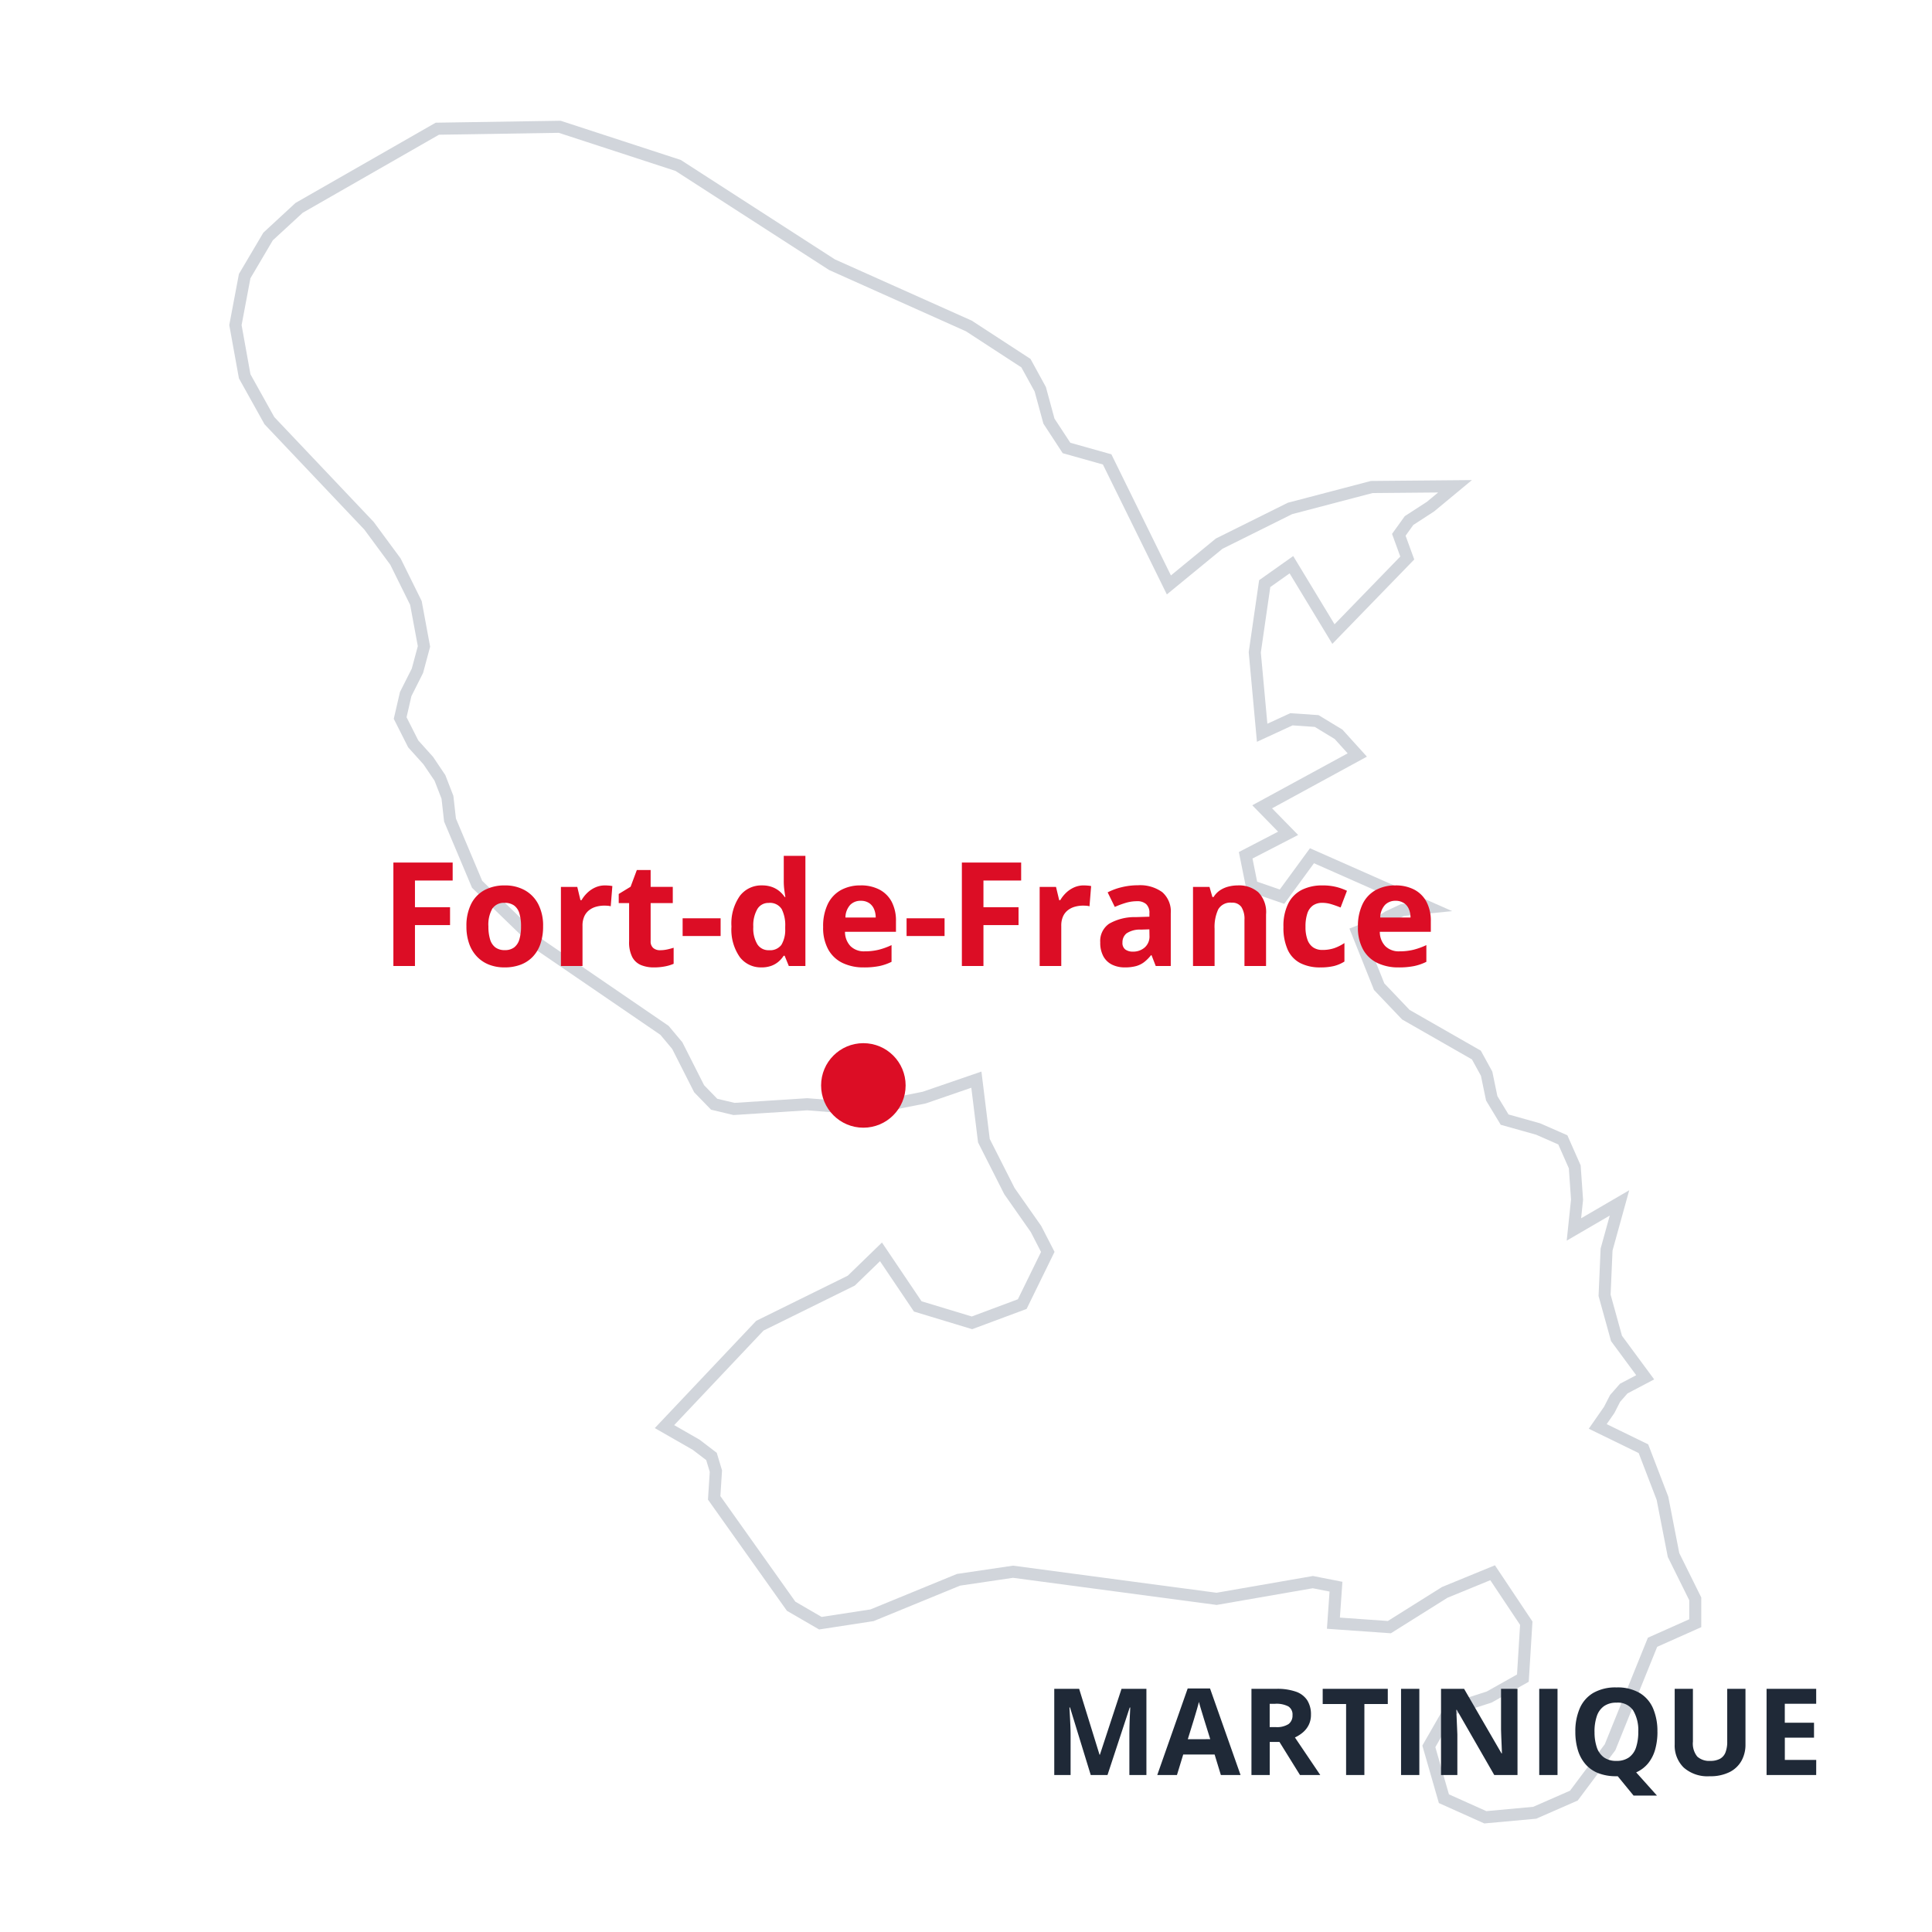
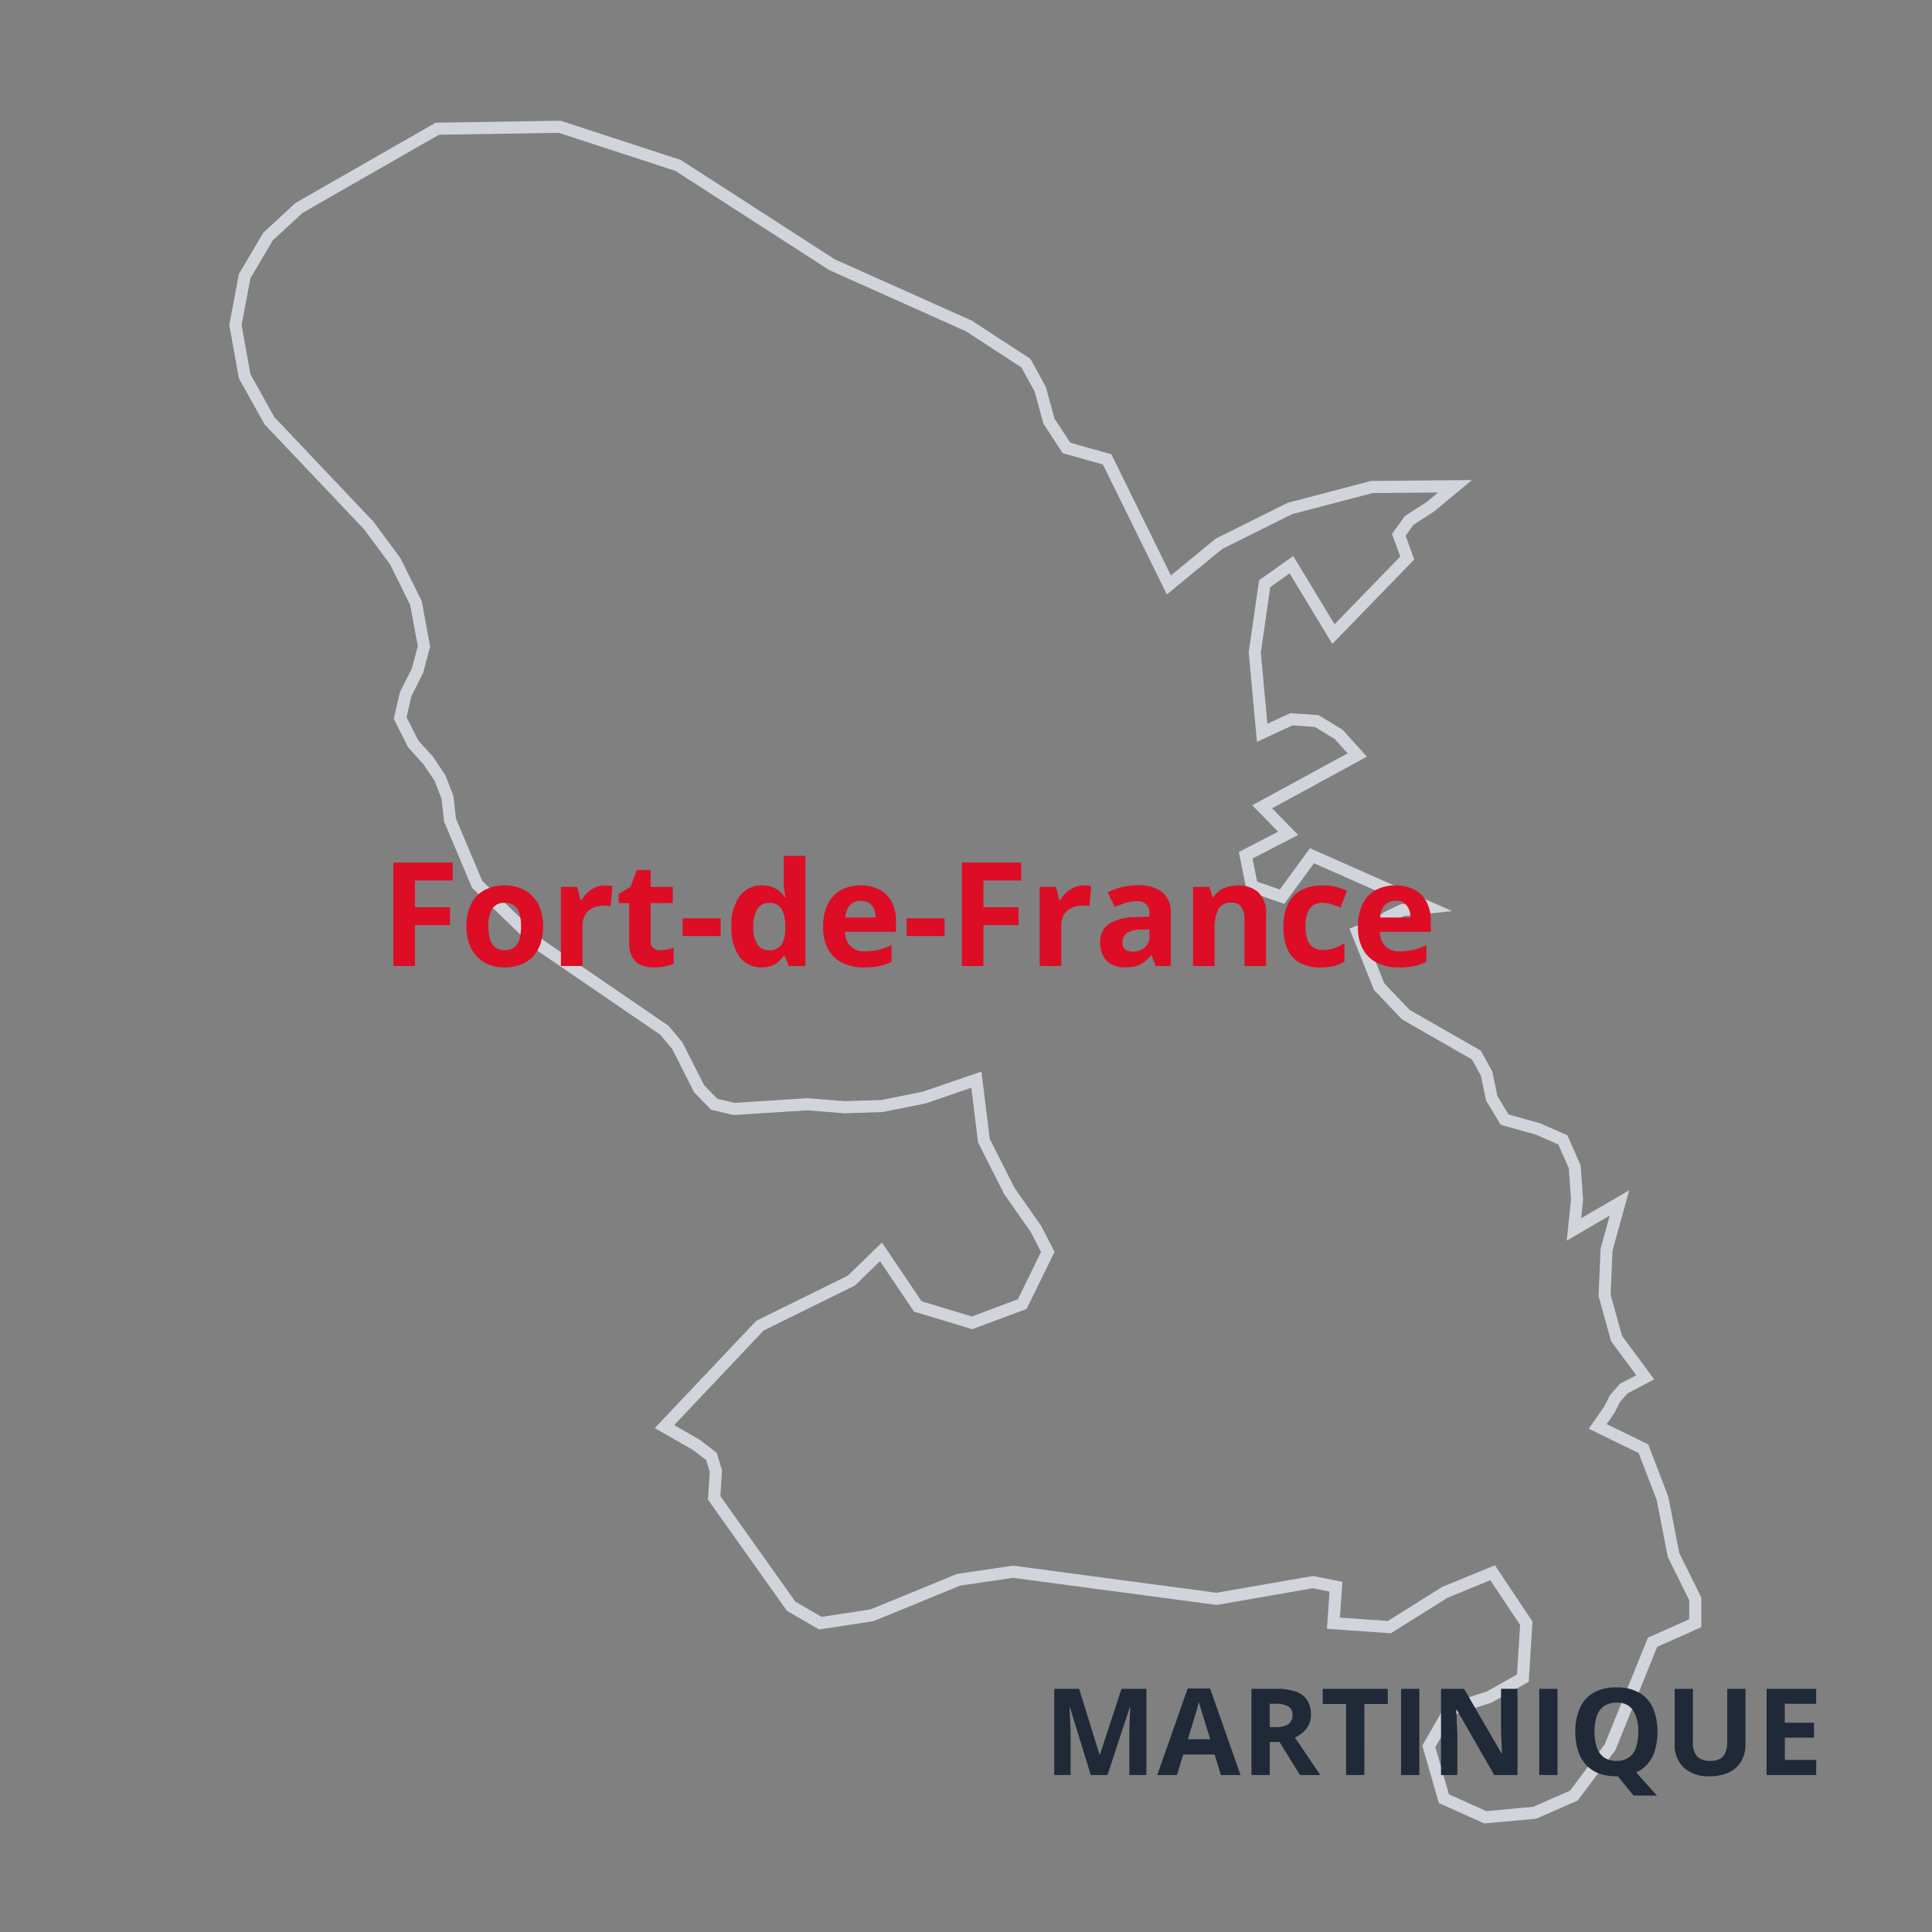
<svg xmlns="http://www.w3.org/2000/svg" width="160" height="160" viewBox="0 0 160 160">
  <rect x="0" y="0" width="160" height="160" fill="#808080" stroke="none" />
  <defs>
    <clipPath id="b">
      <rect width="160" height="160" />
    </clipPath>
  </defs>
  <g id="a" clip-path="url(#b)">
-     <rect width="160" height="160" fill="#fff" />
-     <path d="M103.939,140l4.09-.377,3.244-1.421,3-4.006,3.516-8.693,3.539-1.577v-2.017l-1.8-3.629-.917-4.7-1.576-4.1-3.785-1.846.952-1.372.483-.947.717-.817,1.776-.933-2.375-3.218-.988-3.572.164-3.789,1.07-3.863-3.774,2.2.259-2.466-.189-2.721-.988-2.234-2.045-.9-2.774-.778-1.07-1.763-.423-2.041-.847-1.543L97.354,73.53l-2.211-2.32-1.811-4.533,1.622-.644.978-.631,1.139-.535,2.188-.218L89.582,60.37,87.1,63.761,84.608,62.9l-.517-2.567,3.514-1.823-2.149-2.2,7.877-4.292-1.552-1.713-1.811-1.1-2.092-.145-2.422,1.118-.611-6.66.823-5.69,2.211-1.569,3.479,5.752,6.114-6.3-.7-1.921.847-1.18,1.775-1.154,2.034-1.688-6.9.061L87.76,31.608l-5.867,2.917-4.162,3.416-5.113-10.4L69.255,26.6,67.8,24.375l-.718-2.638-1.186-2.165-4.726-3.079L49.834,11.422,37.089,3.2,27.283,0,17.148.159,5.7,6.714,3.131,9.086,1.194,12.367.43,16.421l.764,4.243L3.24,24.337l8.253,8.707,2.187,2.967,1.693,3.423.67,3.6L15.5,45.05l-.975,1.933-.459,1.983,1.082,2.14L16.4,52.492l.964,1.434.623,1.6.212,1.885,2.245,5.322,5.2,5.032L35.96,74.83l1.059,1.264,1.811,3.572,1.245,1.283,1.646.389,6.067-.389,3.08.244,3.093-.1,3.514-.7,4.317-1.483.623,5.054,2.116,4.179,2.2,3.135.975,1.9L65.587,97.5,61.424,99.05l-4.49-1.36-3.045-4.518L51.432,95.55,43.86,99.283l-7.9,8.357,2.622,1.5,1.271.971.365,1.215-.142,2.217,6.374,8.974,2.421,1.408,4.279-.657,7.16-2.938,4.514-.667,16.861,2.245,7.971-1.385,1.916.377-.212,3.024,4.633.327,4.585-2.877,3.967-1.626,2.787,4.177-.281,4.55-2.787,1.566L101,131.094l-1.74,3.033,1.246,4.333Z" transform="translate(19.07 10.5)" fill="#fff" />
    <path d="M103.854,140.51l-3.763-1.689-1.369-4.759,1.941-3.385,3.394-1.094,2.506-1.408.254-4.11-2.467-3.7-3.548,1.455-4.687,2.941-5.294-.373.216-3.082-1.392-.274-7.955,1.382-16.867-2.246-4.384.648-7.159,2.937-4.513.693L46.1,122.9l-6.539-9.207.148-2.3-.293-.973-1.116-.852-3.143-1.8,8.4-8.883,7.582-3.738L53.97,92.4l3.279,4.866,4.159,1.26L65.226,97.1l1.918-3.919L66.3,91.54,64.1,88.4l-2.172-4.289-.558-4.529L57.6,80.88l-3.588.715-3.162.1-3.072-.243-6.105.391L39.817,81.4l-1.4-1.443L36.6,76.371,35.621,75.2l-10.3-7.046-5.3-5.132-2.312-5.483-.213-1.893-.579-1.492L16,52.8l-1.268-1.409L13.54,49.03l.513-2.219.979-1.941.5-1.858-.636-3.42-1.643-3.321-2.143-2.906-8.275-8.73-2.118-3.8-.8-4.416.8-4.231L2.738,8.769,5.4,6.308,17.012-.339,27.359-.5l9.947,3.246,12.767,8.236,11.334,5.072,4.864,3.169,1.275,2.327.712,2.618,1.312,2,3.4.956L77.9,37.155,81.619,34.1l5.964-2.965.05-.013,6.827-1.79,8.369-.074-3.136,2.6-1.72,1.118-.638.889.717,1.968-6.784,6.99L87.73,36.984l-1.6,1.134-.783,5.419.541,5.9,1.9-.875,2.34.162,1.977,1.2,2.027,2.238-7.855,4.28,2.159,2.207L84.656,60.6l.386,1.917,1.873.648,2.5-3.417,11.778,5.208-3.989.4-1.031.485-.991.64-1.2.477,1.589,3.978,2.094,2.2,5.9,3.375.951,1.733.421,2.03.923,1.521,2.618.734,2.255.99,1.1,2.492.2,2.852-.161,1.529,3.984-2.321-1.383,4.992-.159,3.654.942,3.407,2.666,3.612-2.209,1.161-.615.7-.47.922-.639.921,3.438,1.676,1.662,4.329.912,4.677,1.821,3.674v2.459l-3.651,1.627-3.465,8.566-3.116,4.164-3.439,1.506Zm-2.93-2.411,3.1,1.391,3.879-.357,3.05-1.336,2.88-3.849,3.568-8.82,3.426-1.527v-1.576l-1.777-3.585-.922-4.724-1.49-3.88-4.132-2.015L113.772,106l.5-.973.82-.933,1.342-.705-2.084-2.824-1.034-3.738.17-3.925.757-2.734-3.565,2.077.357-3.4-.18-2.59-.874-1.977-1.835-.806-2.931-.822L104,80.642l-.426-2.051-.743-1.354-5.784-3.308-2.328-2.443L92.683,66.4l2.042-.811.965-.623,1.247-.586.386-.039L89.748,60.99l-2.462,3.364-3.111-1.076-.648-3.216,3.249-1.686-2.139-2.187,7.9-4.3L91.461,50.7l-1.645-1-1.843-.127-2.949,1.361-.681-7.424.862-5.96,2.824-2L91.451,41.2l5.445-5.61-.683-1.875,1.056-1.47L99.1,31.058l.931-.773-5.435.048-6.657,1.746-5.77,2.869-4.605,3.78L72.267,27.967l-3.328-.936-1.6-2.448-.723-2.657-1.1-2-4.588-2.989L49.595,11.862,36.872,3.655,27.207.5,17.285.657,6,7.12,3.524,9.4,1.669,12.545.938,16.423l.733,4.071,1.975,3.545,8.231,8.684,2.232,3.027,1.743,3.525.7,3.779-.584,2.176L15,47.154,14.6,48.9l.97,1.919,1.226,1.363,1.014,1.509.667,1.717.211,1.878,2.177,5.162,5.093,4.931L36.3,74.456l1.14,1.36,1.8,3.556,1.09,1.124,1.431.338,6.028-.386,3.088.244L53.9,80.6l3.44-.685,4.868-1.672.688,5.579,2.061,4.069,2.2,3.134,1.106,2.149L65.949,97.9l-4.508,1.678-4.822-1.461-2.811-4.171-2.084,2.018-7.561,3.728-7.4,7.83,2.1,1.205,1.425,1.089.438,1.456-.137,2.129,6.208,8.741,2.175,1.265,4.046-.621,7.161-2.938,4.644-.687,16.854,2.244,7.986-1.388,2.44.48-.208,2.966,3.971.28,4.483-2.813,4.385-1.8,3.108,4.657-.308,4.99L104.46,130.5l-3.121,1.006L99.8,134.192Z" transform="translate(19.07 10.5)" fill="#d1d5db" />
-     <circle cx="3.5" cy="3.5" r="3.5" transform="translate(68 86.391)" fill="#dc0d25" />
    <path d="M-60.669,0l-1.719-5.6h-.044q.01.2.032.6t.042.857q.02.454.02.82V0h-1.353V-7.139h2.061l1.689,5.459h.029l1.792-5.459h2.061V0h-1.411V-3.379q0-.337.012-.776t.032-.837l.029-.6h-.044L-59.282,0Zm10.776,0-.518-1.7h-2.6L-53.53,0h-1.631l2.52-7.168h1.851L-48.262,0Zm-.879-2.969-.518-1.66q-.049-.166-.129-.427t-.161-.532q-.081-.271-.129-.471-.049.2-.134.5T-52.007-5q-.078.264-.112.376l-.513,1.66Zm5.488-4.17a4.671,4.671,0,0,1,1.6.234,1.836,1.836,0,0,1,.94.708A2.155,2.155,0,0,1-42.432-5a1.867,1.867,0,0,1-.186.854,1.948,1.948,0,0,1-.488.62,2.886,2.886,0,0,1-.654.415L-41.66,0h-1.68l-1.7-2.739h-.806V0h-1.514V-7.139Zm-.107,1.24h-.459V-3.97h.488a1.785,1.785,0,0,0,1.077-.251.878.878,0,0,0,.325-.74.781.781,0,0,0-.349-.723A2.119,2.119,0,0,0-45.391-5.9ZM-38.008,0h-1.514V-5.879H-41.46v-1.26h5.391v1.26h-1.938Zm3.037,0V-7.139h1.514V0Zm9.644,0h-1.924l-3.105-5.4H-30.4q.02.337.034.679l.029.681.029.681V0H-31.66V-7.139h1.909l3.1,5.347h.034q-.01-.332-.024-.659t-.027-.654q-.012-.327-.022-.654V-7.139h1.362Zm1.8,0V-7.139h1.514V0Zm9.79-3.579a5.321,5.321,0,0,1-.188,1.458,3.181,3.181,0,0,1-.579,1.145A2.679,2.679,0,0,1-15.5-.22L-13.779,1.7h-1.938L-17.026.1h-.112a3.991,3.991,0,0,1-1.514-.261,2.715,2.715,0,0,1-1.057-.75,3.19,3.19,0,0,1-.623-1.167,5.2,5.2,0,0,1-.205-1.509,4.743,4.743,0,0,1,.364-1.931A2.747,2.747,0,0,1-19.053-6.8a3.691,3.691,0,0,1,1.924-.454,3.641,3.641,0,0,1,1.912.454A2.757,2.757,0,0,1-14.1-5.518,4.774,4.774,0,0,1-13.74-3.579Zm-5.21,0a3.922,3.922,0,0,0,.188,1.287,1.669,1.669,0,0,0,.588.83,1.72,1.72,0,0,0,1.035.291,1.738,1.738,0,0,0,1.045-.291,1.642,1.642,0,0,0,.583-.83,4.019,4.019,0,0,0,.183-1.287,3.212,3.212,0,0,0-.42-1.768,1.525,1.525,0,0,0-1.382-.645,1.74,1.74,0,0,0-1.042.291,1.663,1.663,0,0,0-.591.83A3.94,3.94,0,0,0-18.95-3.579Zm12.5-3.56V-2.52a2.725,2.725,0,0,1-.325,1.331,2.314,2.314,0,0,1-.981.94A3.518,3.518,0,0,1-9.409.1a2.971,2.971,0,0,1-2.158-.723,2.55,2.55,0,0,1-.742-1.914v-4.6H-10.8v4.37a1.711,1.711,0,0,0,.361,1.24,1.463,1.463,0,0,0,1.069.356,1.668,1.668,0,0,0,.808-.171,1.023,1.023,0,0,0,.457-.527,2.41,2.41,0,0,0,.146-.908v-4.36ZM-.591,0H-4.7V-7.139H-.591V-5.9h-2.6v1.567H-.771v1.24H-3.188V-1.25h2.6Z" transform="translate(151 147)" fill="#1f2937" />
    <path d="M2.865,0H1.078V-8.566h4.91v1.488H2.865v2.209H5.771v1.482H2.865ZM13.477-3.287a4.422,4.422,0,0,1-.22,1.453,2.887,2.887,0,0,1-.639,1.069,2.7,2.7,0,0,1-1.008.659,3.731,3.731,0,0,1-1.327.223A3.5,3.5,0,0,1,9.015-.105a2.774,2.774,0,0,1-1-.659,2.974,2.974,0,0,1-.656-1.069,4.217,4.217,0,0,1-.231-1.453,4.017,4.017,0,0,1,.387-1.846,2.654,2.654,0,0,1,1.1-1.148,3.491,3.491,0,0,1,1.705-.393,3.323,3.323,0,0,1,1.632.393,2.784,2.784,0,0,1,1.119,1.148A3.848,3.848,0,0,1,13.477-3.287Zm-4.529,0A3.6,3.6,0,0,0,9.088-2.2a1.282,1.282,0,0,0,.439.662,1.271,1.271,0,0,0,.779.223,1.248,1.248,0,0,0,.771-.223,1.274,1.274,0,0,0,.434-.662,3.669,3.669,0,0,0,.138-1.084,3.6,3.6,0,0,0-.138-1.081,1.232,1.232,0,0,0-.437-.647,1.3,1.3,0,0,0-.779-.217,1.139,1.139,0,0,0-1.028.486A2.686,2.686,0,0,0,8.947-3.287Zm9.662-3.387q.135,0,.313.015a2.418,2.418,0,0,1,.29.038l-.135,1.676a1.159,1.159,0,0,0-.249-.044Q18.668-5,18.551-5a2.56,2.56,0,0,0-.671.088,1.672,1.672,0,0,0-.583.284,1.357,1.357,0,0,0-.407.516,1.838,1.838,0,0,0-.149.782V0H14.953V-6.551h1.354l.264,1.1h.088a2.77,2.77,0,0,1,.483-.612,2.321,2.321,0,0,1,.662-.445A1.945,1.945,0,0,1,18.609-6.674Zm4.553,5.367a2.766,2.766,0,0,0,.571-.059,5.646,5.646,0,0,0,.554-.146v1.33a3.37,3.37,0,0,1-.712.214,4.741,4.741,0,0,1-.929.085,2.758,2.758,0,0,1-1.052-.19,1.466,1.466,0,0,1-.732-.662A2.694,2.694,0,0,1,20.6-2.051V-5.209H19.74v-.756l.984-.6.516-1.383h1.143v1.395h1.834v1.342H22.383v3.158a.7.7,0,0,0,.214.56A.835.835,0,0,0,23.162-1.307Zm1.869-1.178V-3.949h3.146v1.465Zm6.516,2.6a2.182,2.182,0,0,1-1.784-.858,3.963,3.963,0,0,1-.688-2.522,3.984,3.984,0,0,1,.7-2.546,2.23,2.23,0,0,1,1.822-.864,2.43,2.43,0,0,1,.826.129,2.038,2.038,0,0,1,.618.346,2.311,2.311,0,0,1,.442.486h.059q-.035-.187-.085-.554a5.582,5.582,0,0,1-.05-.753v-2.1H35.2V0H33.826L33.48-.85H33.4a2.18,2.18,0,0,1-.425.489,1.942,1.942,0,0,1-.606.349A2.4,2.4,0,0,1,31.547.117Zm.627-1.424a1.167,1.167,0,0,0,1.034-.437,2.414,2.414,0,0,0,.319-1.315v-.193a2.961,2.961,0,0,0-.293-1.462,1.149,1.149,0,0,0-1.09-.507,1.05,1.05,0,0,0-.926.51,2.688,2.688,0,0,0-.334,1.471,2.547,2.547,0,0,0,.337,1.447A1.091,1.091,0,0,0,32.174-1.307Zm7.594-5.367a3.292,3.292,0,0,1,1.564.349,2.42,2.42,0,0,1,1.014,1.011A3.366,3.366,0,0,1,42.7-3.7v.867H38.479a1.716,1.716,0,0,0,.454,1.187,1.583,1.583,0,0,0,1.181.431,4.785,4.785,0,0,0,1.148-.129,5.844,5.844,0,0,0,1.072-.387V-.346a4.265,4.265,0,0,1-1.017.352,6.364,6.364,0,0,1-1.286.111,3.99,3.99,0,0,1-1.743-.363A2.692,2.692,0,0,1,37.1-1.354a3.7,3.7,0,0,1-.431-1.875,4.191,4.191,0,0,1,.39-1.913A2.636,2.636,0,0,1,38.145-6.29,3.312,3.312,0,0,1,39.768-6.674ZM39.779-5.4a1.188,1.188,0,0,0-.864.334,1.58,1.58,0,0,0-.4,1.049h2.508a1.8,1.8,0,0,0-.144-.709,1.126,1.126,0,0,0-.41-.492A1.227,1.227,0,0,0,39.779-5.4Zm3.8,2.918V-3.949h3.146v1.465ZM49.945,0H48.158V-8.566h4.91v1.488H49.945v2.209h2.906v1.482H49.945ZM58.26-6.674q.135,0,.313.015a2.418,2.418,0,0,1,.29.038l-.135,1.676a1.159,1.159,0,0,0-.249-.044Q58.318-5,58.2-5a2.56,2.56,0,0,0-.671.088,1.672,1.672,0,0,0-.583.284,1.357,1.357,0,0,0-.407.516,1.838,1.838,0,0,0-.149.782V0H54.6V-6.551h1.354l.264,1.1h.088a2.77,2.77,0,0,1,.483-.612,2.321,2.321,0,0,1,.662-.445A1.945,1.945,0,0,1,58.26-6.674Zm4.477-.012a3.124,3.124,0,0,1,2.021.574,2.122,2.122,0,0,1,.7,1.746V0H64.213l-.346-.891H63.82a3.32,3.32,0,0,1-.574.574,1.97,1.97,0,0,1-.674.328,3.511,3.511,0,0,1-.926.105,2.357,2.357,0,0,1-1.04-.223,1.648,1.648,0,0,1-.724-.683,2.327,2.327,0,0,1-.264-1.169A1.726,1.726,0,0,1,60.352-3.5a4.231,4.231,0,0,1,2.2-.548l1.137-.035v-.287a.964.964,0,0,0-.27-.756,1.088,1.088,0,0,0-.75-.24,3.277,3.277,0,0,0-.932.135,7.222,7.222,0,0,0-.914.34l-.592-1.207A5.072,5.072,0,0,1,61.4-6.527,5.62,5.62,0,0,1,62.736-6.686Zm.949,3.65-.691.023a1.981,1.981,0,0,0-1.2.311.945.945,0,0,0-.337.756.669.669,0,0,0,.24.583,1.049,1.049,0,0,0,.627.173,1.436,1.436,0,0,0,.97-.34,1.205,1.205,0,0,0,.4-.967Zm7.336-3.639a2.436,2.436,0,0,1,1.688.571,2.343,2.343,0,0,1,.639,1.831V0H71.561V-3.826a1.824,1.824,0,0,0-.255-1.061.915.915,0,0,0-.8-.357,1.154,1.154,0,0,0-1.119.557,3.463,3.463,0,0,0-.3,1.605V0H67.3V-6.551h1.365l.24.838h.1a1.793,1.793,0,0,1,.524-.551,2.252,2.252,0,0,1,.7-.311A3.148,3.148,0,0,1,71.021-6.674ZM77.848.117a3.573,3.573,0,0,1-1.658-.354,2.329,2.329,0,0,1-1.043-1.1,4.405,4.405,0,0,1-.357-1.9A4.131,4.131,0,0,1,75.2-5.2a2.548,2.548,0,0,1,1.131-1.116,3.745,3.745,0,0,1,1.679-.357,4.605,4.605,0,0,1,1.175.132,4.7,4.7,0,0,1,.864.313l-.527,1.383q-.422-.17-.785-.278a2.53,2.53,0,0,0-.727-.108,1.316,1.316,0,0,0-.779.22,1.3,1.3,0,0,0-.463.659,3.4,3.4,0,0,0-.152,1.1,3.039,3.039,0,0,0,.164,1.078,1.292,1.292,0,0,0,.475.636,1.327,1.327,0,0,0,.756.208A3.032,3.032,0,0,0,79-1.479,3.774,3.774,0,0,0,79.84-1.9V-.369A3,3,0,0,1,78.981,0,4.694,4.694,0,0,1,77.848.117Zm6.211-6.791a3.292,3.292,0,0,1,1.564.349,2.42,2.42,0,0,1,1.014,1.011A3.366,3.366,0,0,1,86.994-3.7v.867H82.77a1.716,1.716,0,0,0,.454,1.187,1.583,1.583,0,0,0,1.181.431,4.785,4.785,0,0,0,1.148-.129,5.844,5.844,0,0,0,1.072-.387V-.346a4.265,4.265,0,0,1-1.017.352,6.364,6.364,0,0,1-1.286.111,3.99,3.99,0,0,1-1.743-.363A2.692,2.692,0,0,1,81.39-1.354a3.7,3.7,0,0,1-.431-1.875,4.191,4.191,0,0,1,.39-1.913A2.636,2.636,0,0,1,82.436-6.29,3.312,3.312,0,0,1,84.059-6.674ZM84.07-5.4a1.188,1.188,0,0,0-.864.334,1.58,1.58,0,0,0-.4,1.049h2.508a1.8,1.8,0,0,0-.144-.709,1.126,1.126,0,0,0-.41-.492A1.227,1.227,0,0,0,84.07-5.4Z" transform="translate(31.5 80)" fill="#dc0d25" />
  </g>
</svg>